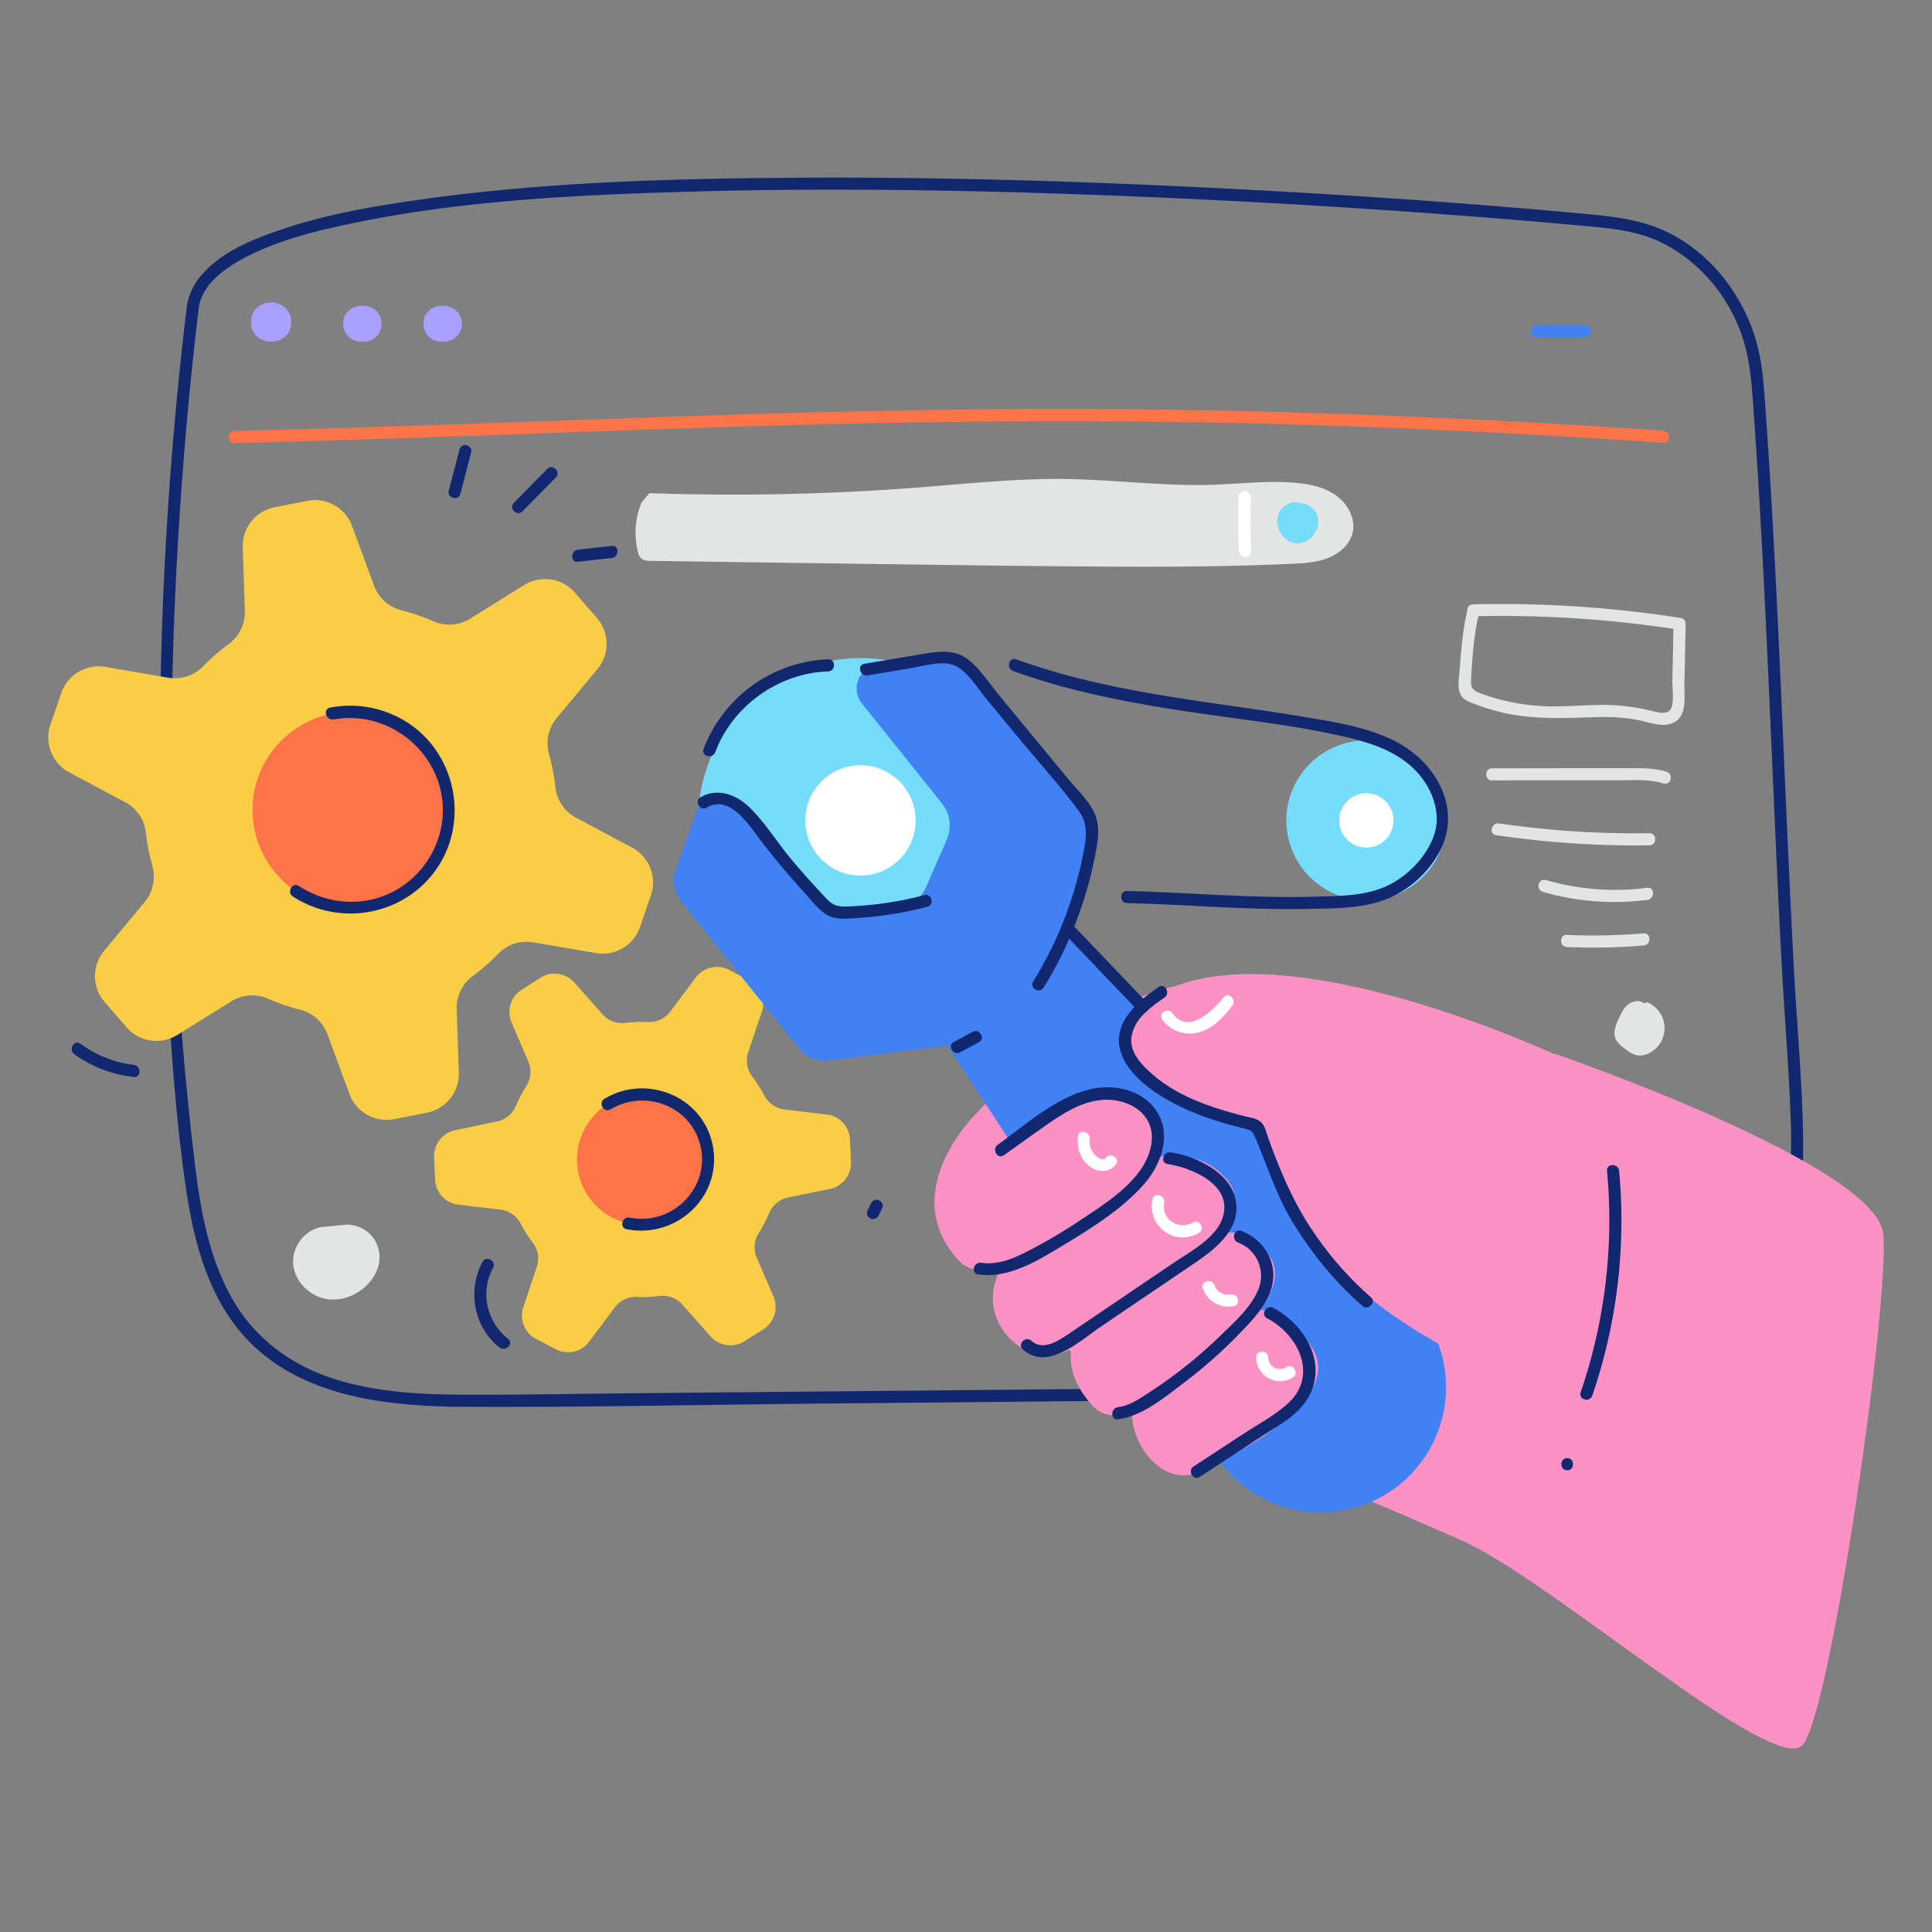
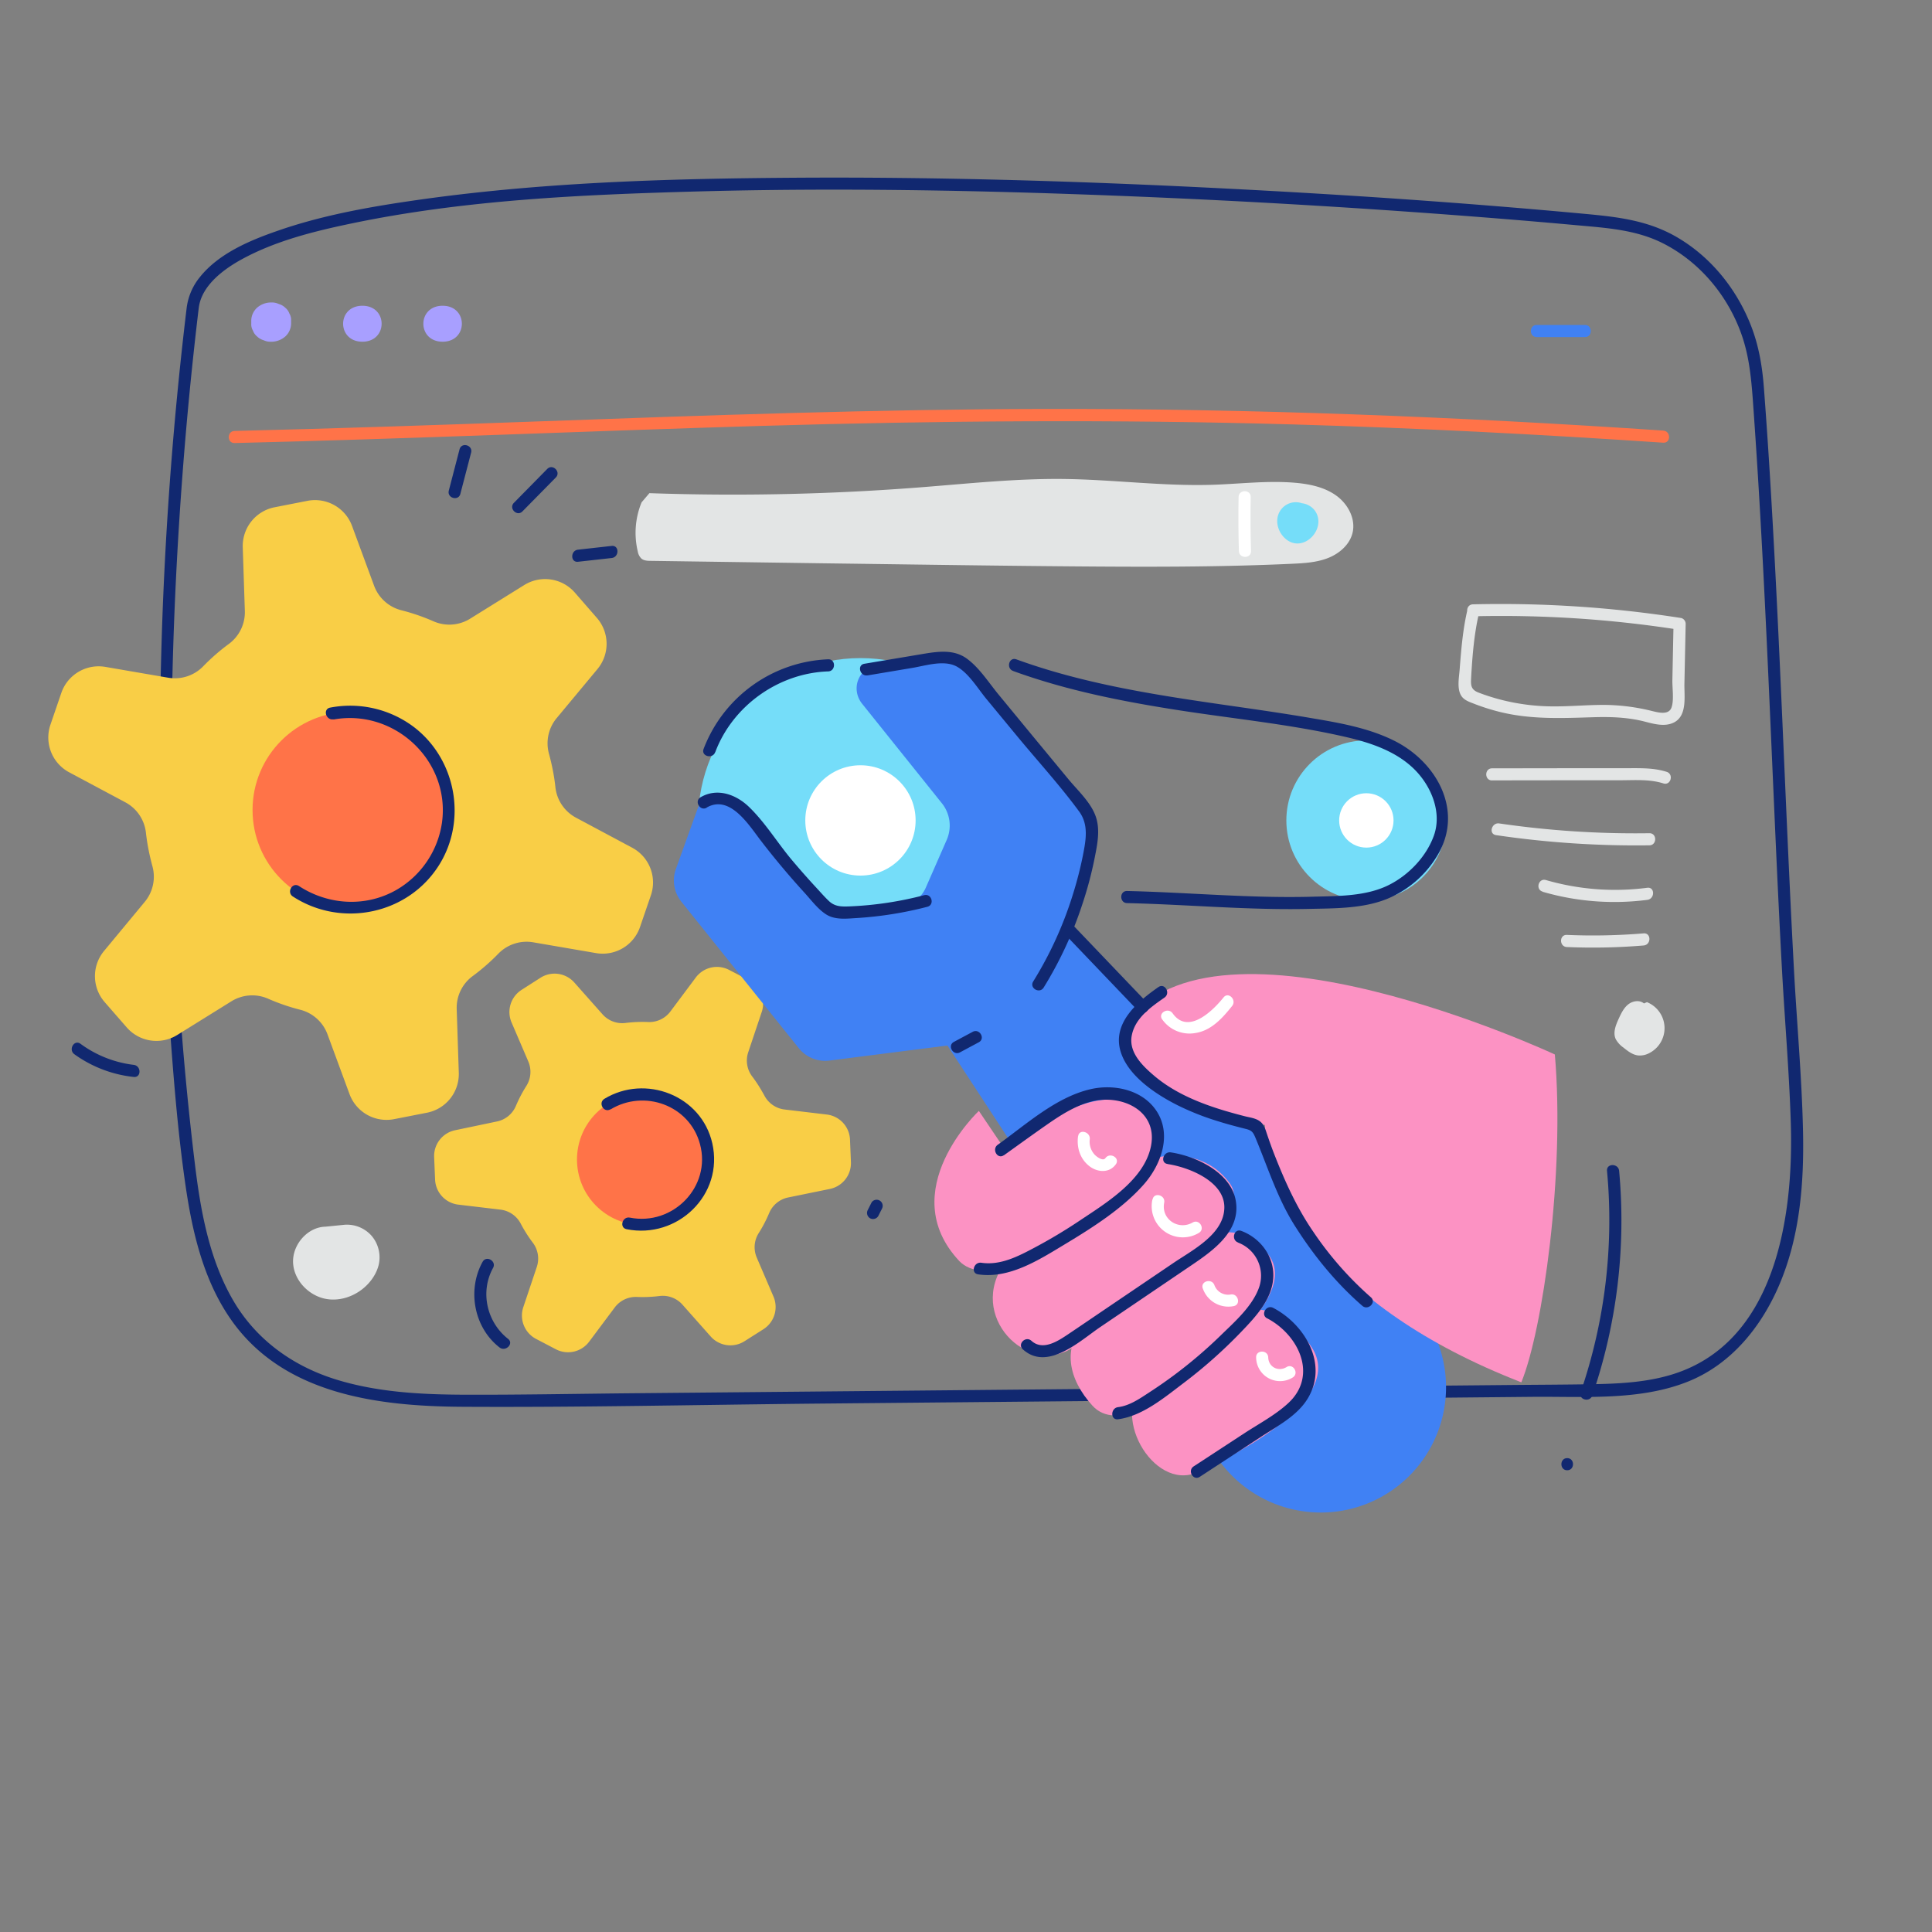
<svg xmlns="http://www.w3.org/2000/svg" viewBox="0 0 1000 1000" width="1000" height="1000">
  <rect x="0" y="0" width="1000" height="1000" fill="#808080" stroke="none" />
  <circle cx="445.37" cy="424.65" fill="#75ddf9" r="84.02" />
  <circle cx="445.37" cy="424.65" fill="#fff" r="28.55" />
  <circle cx="707.22" cy="424.65" fill="#75ddf9" r="41.41" />
  <circle cx="707.22" cy="424.65" fill="#fff" r="14.07" />
  <path d="M392.68 562q-1.59-2.5-3.35-4.84a13.58 13.58 0 01-2.05-12.51l7-20.88a13.63 13.63 0 00-6.62-16.39L377.34 502a13.63 13.63 0 00-17.23 4l-13.18 17.63a13.62 13.62 0 01-11.48 5.37 71 71 0 00-11.74.49 13.61 13.61 0 01-11.85-4.49l-14.6-16.46a13.63 13.63 0 00-17.5-2.46l-9.76 6.25a13.62 13.62 0 00-5.22 16.88l8.67 20.21a13.62 13.62 0 01-1 12.64 72.18 72.18 0 00-5.45 10.42 13.61 13.61 0 01-9.82 8L235.6 585a13.64 13.64 0 00-10.89 13.92l.49 11.59a13.62 13.62 0 0012 13l21.85 2.6a13.64 13.64 0 0110.45 7.19c.9 1.73 1.89 3.42 2.95 5.1s2.18 3.28 3.35 4.83a13.63 13.63 0 012.05 12.52l-7 20.87a13.65 13.65 0 006.62 16.4l10.27 5.37a13.64 13.64 0 0017.26-4.01l13.18-17.63a13.62 13.62 0 0111.47-5.45 71.11 71.11 0 0011.75-.49 13.62 13.62 0 0111.85 4.49l14.59 16.45a13.64 13.64 0 0017.51 2.47l9.78-6.21a13.64 13.64 0 005.23-16.89l-8.67-20.21a13.6 13.6 0 011-12.63 70.24 70.24 0 005.44-10.42 13.61 13.61 0 019.87-8.06l21.56-4.41a13.64 13.64 0 0010.88-13.93l-.48-11.58a13.63 13.63 0 00-12-13l-21.85-2.6a13.61 13.61 0 01-10.45-7.19q-1.39-2.55-2.98-5.09z" fill="#f9ce46" />
  <circle cx="332.57" cy="600.17" fill="#ff7348" r="33.92" />
  <path d="M316 574.24c17.44-10.58 40.88-2.22 46.31 17.92 6 22.13-14.09 42.5-36.29 38.08-3.94-.78-5.63 5.26-1.67 6 26.31 5.23 50.41-17.84 44.33-44.5-5.65-24.77-34.56-35.87-55.84-23-3.45 2.09-.3 7.51 3.16 5.42z" fill="#112870" />
  <path d="M96.63 159.25a1935.93 1935.93 0 00-9 368.41c2.07 28.73 4.27 57.62 8.43 86.14 3.43 23.49 9 47.65 22.43 67.66 26.8 40.09 76.4 46.44 120.88 46.69 60.36.35 120.79-1 181.15-1.62l185.4-1.74L793.33 723c26.56-.25 55.68 2.17 80.82-8.08 22.05-9 37.46-28.14 46.68-49.59 10.83-25.22 13-53 12.4-80.16-.61-27.62-3.16-55.22-4.65-82.79-3.1-57.52-5.28-115.09-8-172.63-1.35-28.5-2.82-57-4.59-85.46q-1.35-21.81-3-43.6c-.83-11-2.63-21.76-6.67-32.11-7.45-19.06-20.85-35.74-38.66-46-14.77-8.53-30.57-10.33-47.17-11.87-62.2-5.78-124.56-10-186.94-13.17-74.25-3.79-148.64-6.06-223.02-5.54-66 .45-132.49 2.4-197.87 12-23.31 3.4-46.81 7.72-69.11 15.51-14.41 5-30.4 11.73-40.16 24a31.32 31.32 0 00-6.76 15.76c-.51 4 5.76 4 6.26 0 1.45-11.36 12.55-19.8 22.6-25.25 17.23-9.35 36.88-14.26 55.93-18.25 58.57-12.29 119.29-15 179-16.66 72.6-2 145.29-.64 217.85 2.21q99 3.89 197.74 11.82 19.9 1.6 39.8 3.41c15.59 1.43 31.09 2.27 45.32 9.58 18.82 9.67 33.13 26.91 40.2 46.76 3.86 10.85 5 21.83 5.87 33.24Q908.7 227 910 248c3.46 56.41 5.78 112.89 8.28 169.36 1.23 27.76 2.49 55.53 4 83.28 1.44 26.9 3.81 53.8 4.64 80.72 1.49 48.33-7.8 114.37-62.47 130.37-13 3.82-26.72 4.49-40.23 4.73-14.6.25-29.19.29-43.79.43l-90.71.85-362.82 3.41c-28.65.27-57.32.84-86 .75-22.74-.07-45.94-1.21-67.77-8.13-22-7-40.72-20.57-52.42-40.66-12.55-21.54-17-47-19.92-71.38C86.54 484.05 85.53 364.14 94.43 246q3.27-43.47 8.46-86.78c.48-3.96-5.79-3.93-6.26.03z" fill="#112870" />
  <path d="M121.4 229.32c90.74-2.17 181.41-6.17 272.13-8.86 91.74-2.72 183.51-3.43 275.27-.79 64.09 1.84 128.13 5.15 192.1 9.47 4 .27 4-6 0-6.27-106.64-7.21-213.46-11.4-320.34-11.2-87.28.16-174.49 3.29-261.7 6.44-52.48 1.89-105 3.69-157.46 4.94-4 .1-4 6.37 0 6.27z" fill="#ff7348" />
  <g fill="#a89fff">
    <path d="M150.68 167.56v-1.7a6.41 6.41 0 00-.89-3.58 7 7 0 00-2.13-3 7.81 7.81 0 00-3.32-1.92 8.47 8.47 0 00-4-.8 11 11 0 00-7.29 2.72 9.22 9.22 0 00-3 6.58v1.7a6.38 6.38 0 00.89 3.59 6.84 6.84 0 002.13 3 7.87 7.87 0 003.32 1.93 8.44 8.44 0 004 .8 11 11 0 007.29-2.73 9.22 9.22 0 003-6.58zM187.57 176.87c13.26 0 13.29-18.61 0-18.61s-13.29 18.61 0 18.61zM229.1 176.87c13.27 0 13.29-18.61 0-18.61s-13.29 18.61 0 18.61z" />
  </g>
  <path d="M795.38 174.47h25c4 0 4-6.27 0-6.27h-25c-4 0-4 6.27 0 6.27z" fill="#4081f4" />
-   <path d="M799.7 644.51s-8.4 94.81-43.62 152.55c-34.66-14.76-92.39-42.42-124.82-41.71s-141-114.32-140.49-153c3-21.79 71.72-101.63 169.25-97.76 35.73 56.24 139.68 139.92 139.68 139.92z" fill="#fc92c3" />
  <path d="M629.35 753.54l-147.21-225 16-13 27.64-22.13 20.73-16.6 184.43 196.88a64.85 64.85 0 01-6.83 95 64.86 64.86 0 01-94.76-15.15z" fill="#4081f4" />
  <path d="M804.79 545.8s-175.73-82.1-222.45-15.67c-12 21 21.89 49.36 72.34 52.13 1.34 33.61 30.08 93.29 132.75 133.22 11-26.59 22.68-107.91 17.36-169.68z" fill="#fc92c3" />
  <path d="M599.56 510.92c-10.78 7.55-24.19 18.74-19.43 33.69 4 12.58 18.46 22 29.59 27.57a135.43 135.43 0 0019.9 7.92c3.55 1.13 7.13 2.14 10.73 3.08 1.53.41 3.07.79 4.61 1.18 3 .76 3.68 1.73 4.89 4.63 6.43 15.39 11.35 31.28 20.36 45.49 9.74 15.37 21.15 29.46 34.91 41.4 3 2.64 7.48-1.78 4.43-4.43a176.15 176.15 0 01-29.81-33.92c-8.61-12.53-14.74-26.19-20.29-40.37-1.38-3.55-2.64-7.13-3.85-10.74-.76-2.28-1.47-4.51-3.44-6-2.16-1.67-5.27-2-7.84-2.65q-5-1.28-10-2.74c-13-3.88-26-9.11-36.51-17.87-6.11-5.16-13.59-12.16-12.06-20.92 1.6-9.17 9.87-14.93 17-19.91 3.28-2.29.15-7.73-3.16-5.41z" fill="#112870" />
  <path d="M601.59 527.69a17.29 17.29 0 0017.15 7c8.29-1.28 14.07-7.81 19-14 2.5-3.12-1.91-7.58-4.43-4.43-5.47 6.81-18.32 19.62-26.36 8.23-2.31-3.27-7.74-.14-5.41 3.16z" fill="#fff" />
  <g fill="#fc92c3">
    <path d="M506.66 575s-44.16 41.48-10.09 77.76c23.78 24.62 124.93-46.71 102.08-73.35-22.64-26.25-64 4-78.41 15.73" />
    <path d="M599.4 599s23.34-5.69 37.22 13.63-44.15 59-83.22 86c-23.93 12.82-54.93-20.56-30.81-48.12S599.4 599 599.4 599z" />
    <path d="M628.19 639.52s13.75-7.52 27.81 9.21-12.58 41.57-33 59.07-45.27 33.32-57.59 19.73-16.18-30.21-3-44.32 65.78-43.69 65.78-43.69z" />
    <path d="M643.25 678.75S662 671.26 679 697.47s-36.51 54.38-59.32 64.58-46.68-31.55-25.62-47.87 49.19-35.43 49.19-35.43z" />
  </g>
  <g fill="#112870">
    <path d="M519.59 598c7.36-5.26 14.68-10.58 22.1-15.75 7.06-4.92 14.48-9.72 22.87-12 15.67-4.22 35.11 4.48 31.11 23.33-3.68 17.35-23.24 29.13-36.9 38.26a268.61 268.61 0 01-23.17 13.87c-8.46 4.5-17.74 9.37-27.63 7.89-4-.59-5.65 5.45-1.67 6 16.22 2.43 31.67-7.61 45-15.64 14.19-8.55 29.65-18.35 40.71-30.87 9.09-10.29 14.89-26.26 6.19-38.65-7.38-10.49-21.76-13.42-33.68-10.69-18 4.13-33.41 18.3-48.08 28.77-3.26 2.32-.13 7.76 3.16 5.41z" />
    <path d="M604.33 602.51c10.92 1.62 29.36 8.87 29.39 22.3 0 14-16.55 22.21-26.5 29l-36 24.37c-6 4.07-12 8.16-18 12.19-5.36 3.6-13.35 9.06-19.36 3.62-3-2.7-7.43 1.72-4.43 4.43 12.74 11.52 29.54-4.39 40-11.5l47.42-32.13c11.1-7.52 25.28-17.55 22.83-33-2.27-14.79-20.55-23.37-33.68-25.32-3.94-.59-5.65 5.45-1.66 6zM640.86 643.18a18.32 18.32 0 0110.64 23.71c-3.59 9.5-12.43 17.27-19.55 24.2a239.27 239.27 0 01-24 20.5q-6.32 4.71-12.92 9c-5 3.25-10.27 7-16.34 7.75-3.94.51-4 6.79 0 6.27 12.59-1.63 24-11.23 33.83-18.67a251.48 251.48 0 0030-26.65c7.6-7.93 16.41-17.26 16.55-29 .13-10.5-7-19.61-16.58-23.18-3.78-1.41-5.42 4.65-1.66 6zM655.9 682.37c16.09 8.41 26.5 29.43 10.92 43.87-6.63 6.14-15.15 10.66-22.7 15.58L617.84 759c-3.36 2.19-.23 7.62 3.16 5.41l32-20.92c8.36-5.46 18.32-10.64 23.74-19.4 11-17.8-1.21-38.5-17.72-47.13-3.57-1.86-6.74 3.54-3.16 5.42z" />
  </g>
  <g fill="#fff">
    <path d="M558 588.11c-.78 5.82 1 11.65 5.74 15.4 4.21 3.36 10.47 3.83 13.82-.89 2.34-3.29-3.09-6.43-5.41-3.16-1.32 1.86-4.89-1-5.73-2a10 10 0 01-2.37-7.69c.53-3.94-5.51-5.65-6-1.66zM596.49 620.84a16.12 16.12 0 0024 17.33c3.5-2 .35-7.42-3.16-5.41-7.39 4.23-16.41-1.67-14.75-10.25.76-3.94-5.28-5.63-6-1.67zM622.56 666.87a14 14 0 0016 9.17c3.95-.77 2.28-6.82-1.67-6a7.53 7.53 0 01-8.29-4.8c-1.32-3.78-7.37-2.16-6.05 1.67zM650.17 702.6a12.38 12.38 0 0018.92 10.4c3.44-2.1.29-7.52-3.16-5.41-4.21 2.57-9.34.06-9.5-5-.12-4-6.39-4-6.26 0z" />
  </g>
  <path d="M446.26 364.29l41.11 51.29a18.5 18.5 0 012.76 18.89l-10.95 25a16.52 16.52 0 01-12 9.6l-26.74 5.25a18.5 18.5 0 01-17.84-6.8l-41.11-51.29c-6-7.48-17.39-6-20.51 2.62L349.76 450a17.54 17.54 0 003 16.83l60.57 75.56a17.55 17.55 0 0015.77 6.59l92.09-11.75A15.6 15.6 0 00534 527l31.51-87.32a17.57 17.57 0 00-3-16.83l-60.61-75.61a17.56 17.56 0 00-15.77-6.59l-32.85 4.19c-9.12 1.16-13.02 11.97-7.02 19.45z" fill="#4081f4" />
  <g fill="#112870">
    <path d="M449 349.6l23.3-3.91c7.07-1.18 16.7-4.42 23.35-.44 6.05 3.62 10.54 11.25 14.94 16.57L526.43 381c10.67 12.91 22.17 25.47 32.11 39 5.06 6.87 3.51 14.82 2 22.64a197.43 197.43 0 01-5.29 20.56 194.81 194.81 0 01-20.46 44.8c-2.14 3.43 3.28 6.58 5.41 3.16a200.42 200.42 0 0020-43.07 196.75 196.75 0 006.36-23.85c1.37-6.93 3-14.53.66-21.44-2.49-7.4-9.33-13.58-14.19-19.46l-18.35-22.2L517 359.68c-5.13-6.2-10-14-16.58-18.79s-14.59-3.76-22.25-2.49l-30.75 5.16c-4 .66-2.29 6.7 1.66 6z" />
    <path d="M550.31 482.64l39 40.8c2.8 2.92 7.22-1.52 4.44-4.44l-39-40.8c-2.79-2.92-7.22 1.52-4.43 4.44zM365.76 418c12.12-7 22 9.3 28.1 17.19q10.77 14 22.65 27c3.41 3.73 6.86 8.44 11.19 11.16 4.63 2.9 10.52 2.14 15.71 1.83a192.31 192.31 0 0036.59-5.83c3.9-1 2.25-7.06-1.67-6a182 182 0 01-38.68 5.8c-4 .15-7.46.17-10.54-2.72-2.19-2.06-4.19-4.36-6.23-6.57q-6.65-7.17-12.94-14.65c-7.52-8.93-13.87-19.48-22.28-27.57-6.7-6.46-16.43-10-25-5-3.5 2-.34 7.43 3.16 5.41zM496.9 544.69l9.72-5.21c3.56-1.91.4-7.32-3.16-5.41l-9.73 5.21c-3.55 1.9-.39 7.31 3.17 5.41z" />
  </g>
-   <path d="M804.81 545.41s166.77 57.38 170 93.44S947.68 885.69 933.2 903s-130.87-85.76-177-105.82 52.47-205.31 48.61-251.77z" fill="#fc92c3" />
  <path d="M824.19 722.3a279.73 279.73 0 0013.87-116.25c-.37-4-6.64-4-6.27 0a274.94 274.94 0 01-13.65 114.58c-1.31 3.83 4.75 5.47 6.05 1.67zM811.18 761c4 0 4-6.27 0-6.27s-4 6.27 0 6.27z" fill="#112870" />
  <path d="M286.17 398.8q-.85-4.37-2-8.57a20.42 20.42 0 014-18.59l21.08-25.34a20.42 20.42 0 00-.3-26.47l-11.4-13.09a20.43 20.43 0 00-26.19-3.93l-28 17.41a20.38 20.38 0 01-19 1.36 106.89 106.89 0 00-16.65-5.72 20.36 20.36 0 01-14.09-12.72l-11.4-30.91a20.43 20.43 0 00-23.08-13l-17 3.33a20.43 20.43 0 00-16.49 20.72l1.08 32.92a20.38 20.38 0 01-8.27 17.09 106.92 106.92 0 00-13.27 11.57A20.4 20.4 0 0187 350.77l-32.49-5.59a20.43 20.43 0 00-22.78 13.5l-5.62 16.42a20.42 20.42 0 009.69 24.64l29.07 15.53A20.38 20.38 0 0175.53 431c.33 2.89.77 5.8 1.34 8.71s1.25 5.77 2 8.57a20.37 20.37 0 01-4 18.58l-21 25.34a20.43 20.43 0 00.3 26.48l11.41 13.09a20.41 20.41 0 0026.18 3.92l28-17.41a20.44 20.44 0 0119-1.36 105.66 105.66 0 0016.66 5.73 20.39 20.39 0 0114.09 12.71l11.39 30.91a20.42 20.42 0 0023.08 13l17-3.33a20.41 20.41 0 0016.49-20.71l-1.08-32.93a20.35 20.35 0 018.27-17.08 107 107 0 0013.27-11.58 20.39 20.39 0 0118.07-5.9l32.49 5.58a20.41 20.41 0 0022.78-13.49l5.63-16.42a20.41 20.41 0 00-9.69-24.64l-29.07-15.54a20.41 20.41 0 01-10.66-15.72c-.3-2.9-.74-5.8-1.31-8.71z" fill="#f9ce46" />
  <circle cx="181.52" cy="419.25" fill="#ff7348" r="50.8" />
  <g fill="#112870">
    <path d="M172.61 372.42c31.43-5.7 60.47 21.23 56.18 53.19a48.13 48.13 0 01-23.61 35c-15.86 9.08-35.26 7.91-50.44-2-3.39-2.2-6.54 3.22-3.16 5.41 25.31 16.46 59.91 9.25 75.87-16.57 14.4-23.3 8.46-54.65-13.3-71.2a54.76 54.76 0 00-43.21-10c-4 .72-2.28 6.76 1.67 6.05zM524.41 347.31c27.75 10.11 56.74 15.8 85.86 20.33 28.78 4.47 58.07 7.3 86.48 13.86 13 3 26.74 7.63 36.2 17.59 8.16 8.59 13.41 21.74 9.23 33.41-3.92 10.94-13.11 20.51-23.41 25.62-11.73 5.83-26 5.66-38.8 6-32.24.94-64.41-2.2-96.61-2.94-4-.09-4 6.18 0 6.27 31.32.72 62.59 3.69 93.95 3 13.35-.29 28.15-.09 40.71-5.21a54.62 54.62 0 0025.7-22c14.32-23.14.13-48.94-22.39-60-13-6.41-27.53-9-41.73-11.4-15.8-2.73-31.68-4.95-47.54-7.24-35.85-5.19-71.82-10.88-106-23.32-3.79-1.38-5.43 4.67-1.66 6zM370.22 389.31c9-24 32.82-40.95 58.43-41.79 4-.14 4.05-6.4 0-6.27a72.14 72.14 0 00-64.47 46.4c-1.42 3.78 4.64 5.41 6 1.66z" />
  </g>
  <path d="M336.13 255.26a1248.32 1248.32 0 00140.81-3.06c24.55-1.92 49.09-4.57 73.71-4.28 25.71.3 51.36 3.82 77.07 3 14.37-.47 28.77-2.29 43.08-1 7.45.69 15.09 2.34 21.09 6.78s10 12.17 8.12 19.36c-1.57 6-6.88 10.55-12.74 12.82s-12.26 2.64-18.54 2.93c-38.62 1.79-77.3 1.65-116 1.32-41.79-.36-83.58-1-125.37-1.55l-90.55-1.28c-1.69 0-3.54-.1-4.83-1.19a6.73 6.73 0 01-1.89-3.76 41.48 41.48 0 012-25.35" fill="#e3e5e5" />
  <path d="M641.09 257.24q-.26 14 .16 28c.12 4 6.39 4 6.27 0q-.42-14-.16-28c.08-4-6.19-4-6.27 0z" fill="#fff" />
  <path d="M673.36 260.32a9.59 9.59 0 00-11.42 5.32c-2.11 4.75-.09 10.48 3.88 13.59 9.17 7.16 21.14-5.8 14.8-14.88a9.77 9.77 0 00-12-3 9.24 9.24 0 00-4.53 10.93c1.18 4 5.93 8.23 10.26 5.68s4.88-9.61 1.19-12.79c-4.33-3.74-12 .93-8.73 6.37a5.44 5.44 0 006.48 2.07c2.78-1 3.79-3.63 4.14-6.33.52-4-5.75-3.95-6.26 0-.19 1.4.72 2.67.44 4.11a2.57 2.57 0 01-.44 1.16c.31-.27.21-.47-.3-.62a3.59 3.59 0 01-.76-3.48c1.08-3.2 5.72-1.74 5.91 1.27.27 4.22-4.61 7.21-7.5 3.44-2.05-2.68-1.16-8.16 3.12-6.84 3.87 1.19 5.52-4.86 1.67-6.05z" fill="#75ddf9" />
  <g fill="#e3e5e5">
    <path d="M762.39 319a596.49 596.49 0 01106.13 6.86l-2.3-3-.6 29.08c-.09 4.16.92 10.4-.45 14.26-1.42 4-6.61 2.64-9.74 1.9a105.75 105.75 0 00-25.25-3.25c-8.74 0-17.46.82-26.2.78a109.74 109.74 0 01-25.9-3.15 105.89 105.89 0 01-12.79-4c-4.28-1.65-4-4.19-3.81-8.11.63-11.14 1.56-22.73 4.19-33.6 1-3.92-5.09-5.59-6-1.66-2.48 10.21-3.36 21-4.16 31.46-.32 4.18-1.57 10.31 1.08 13.92 1.48 2 4 2.84 6.23 3.71a108.48 108.48 0 0012.77 4.11c16.29 4.18 32.4 3.44 49 2.93 9-.28 18 0 26.76 2.27 4.76 1.23 10.4 2.81 15.08.44 7-3.55 5.29-13.61 5.42-20.06l.65-31a3.14 3.14 0 00-2.3-3 605 605 0 00-107.8-7.09c-4 .1-4 6.37 0 6.27zM772.28 403.92l44.84-.06h21.45c7.45 0 15.19-.65 22.38 1.63 3.86 1.23 5.51-4.82 1.67-6-6.55-2.08-13.35-1.88-20.15-1.87h-23.4l-46.79.07c-4 0-4 6.27 0 6.26zM774.33 432.26a497.41 497.41 0 0079.39 5.28c4-.06 4-6.33 0-6.27a487.11 487.11 0 01-77.72-5.06c-3.94-.58-5.65 5.46-1.66 6.05zM798.5 461.59a132.88 132.88 0 0054.13 4.18c4-.51 4-6.78 0-6.26a128.49 128.49 0 01-52.47-4c-3.88-1.12-5.54 4.93-1.66 6zM811 490.18a315.46 315.46 0 0039.73-.8c4-.33 4-6.6 0-6.27a315.46 315.46 0 01-39.73.8c-4-.17-4 6.1 0 6.27zM168.44 634.93c-9.33.21-17.2 9.39-16.74 18.71s8.5 17.44 17.73 18.79 18.85-3.6 23.85-11.48a20.8 20.8 0 002.73-6.26 17.2 17.2 0 00-3.52-14.86 17 17 0 00-14.07-5.9M850.9 519.38c-2.26-1.93-5.87-1.33-8.18.53s-3.62 4.64-4.86 7.33c-1.54 3.35-3.1 7.22-1.58 10.57a13 13 0 004 4.41c2.26 1.83 4.7 3.73 7.59 4.07a10.24 10.24 0 005.78-1.2 14.5 14.5 0 00-1.2-26.38" />
  </g>
  <g fill="#112870">
    <path d="M38.49 545.67a64.37 64.37 0 0030.71 11.76c4 .47 4-5.8 0-6.26a58.32 58.32 0 01-27.54-10.91c-3.27-2.37-6.41 3.06-3.17 5.41zM249.79 653.13c-8.07 14.59-4.49 34 8.74 44.29 3.15 2.46 7.61-1.95 4.44-4.43-11-8.61-14.6-24.34-7.77-36.7 1.95-3.53-3.46-6.69-5.41-3.16zM454.59 629.42l1.94-3.86a3.14 3.14 0 00-5.41-3.17l-1.94 3.87a3.2 3.2 0 001.13 4.29 3.17 3.17 0 004.28-1.13zM238.29 255.6l5.56-21.32c1-3.91-5-5.57-6-1.67l-5.55 21.33c-1 3.9 5 5.57 6 1.66zM270.42 264.69l17.26-17.53c2.84-2.87-1.59-7.31-4.43-4.43L266 260.26c-2.83 2.87 1.6 7.31 4.43 4.43zM299.19 290.77l17.4-1.94c4-.44 4-6.71 0-6.26l-17.4 1.94c-4 .44-4 6.71 0 6.26z" />
  </g>
</svg>